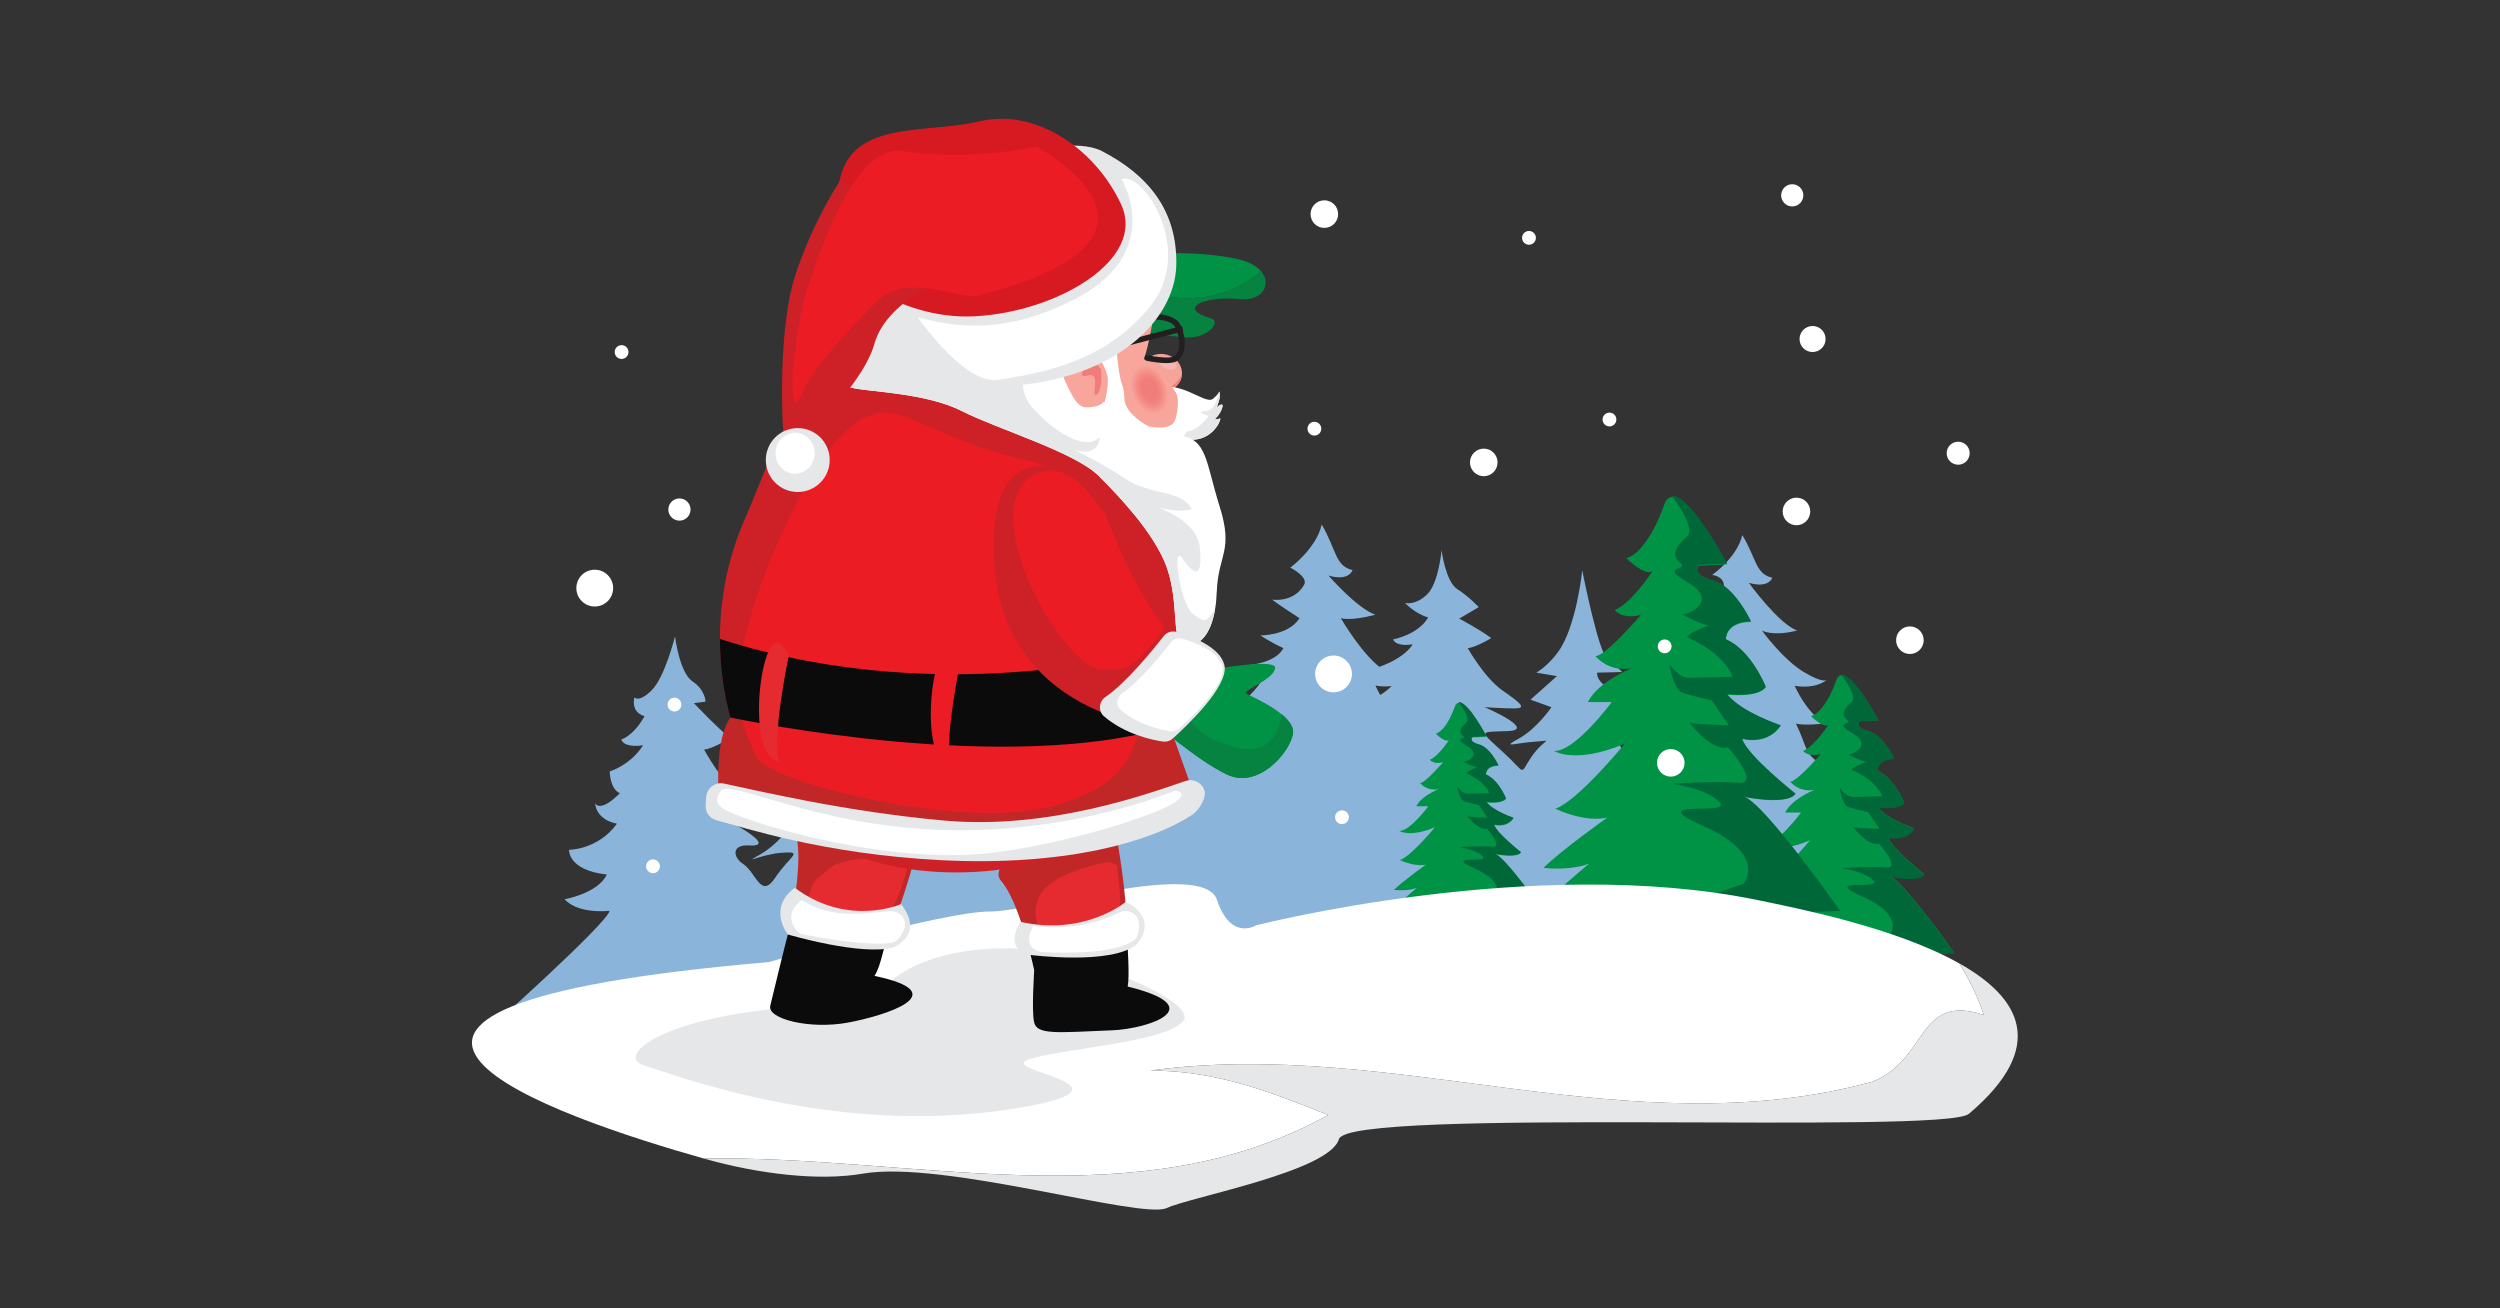
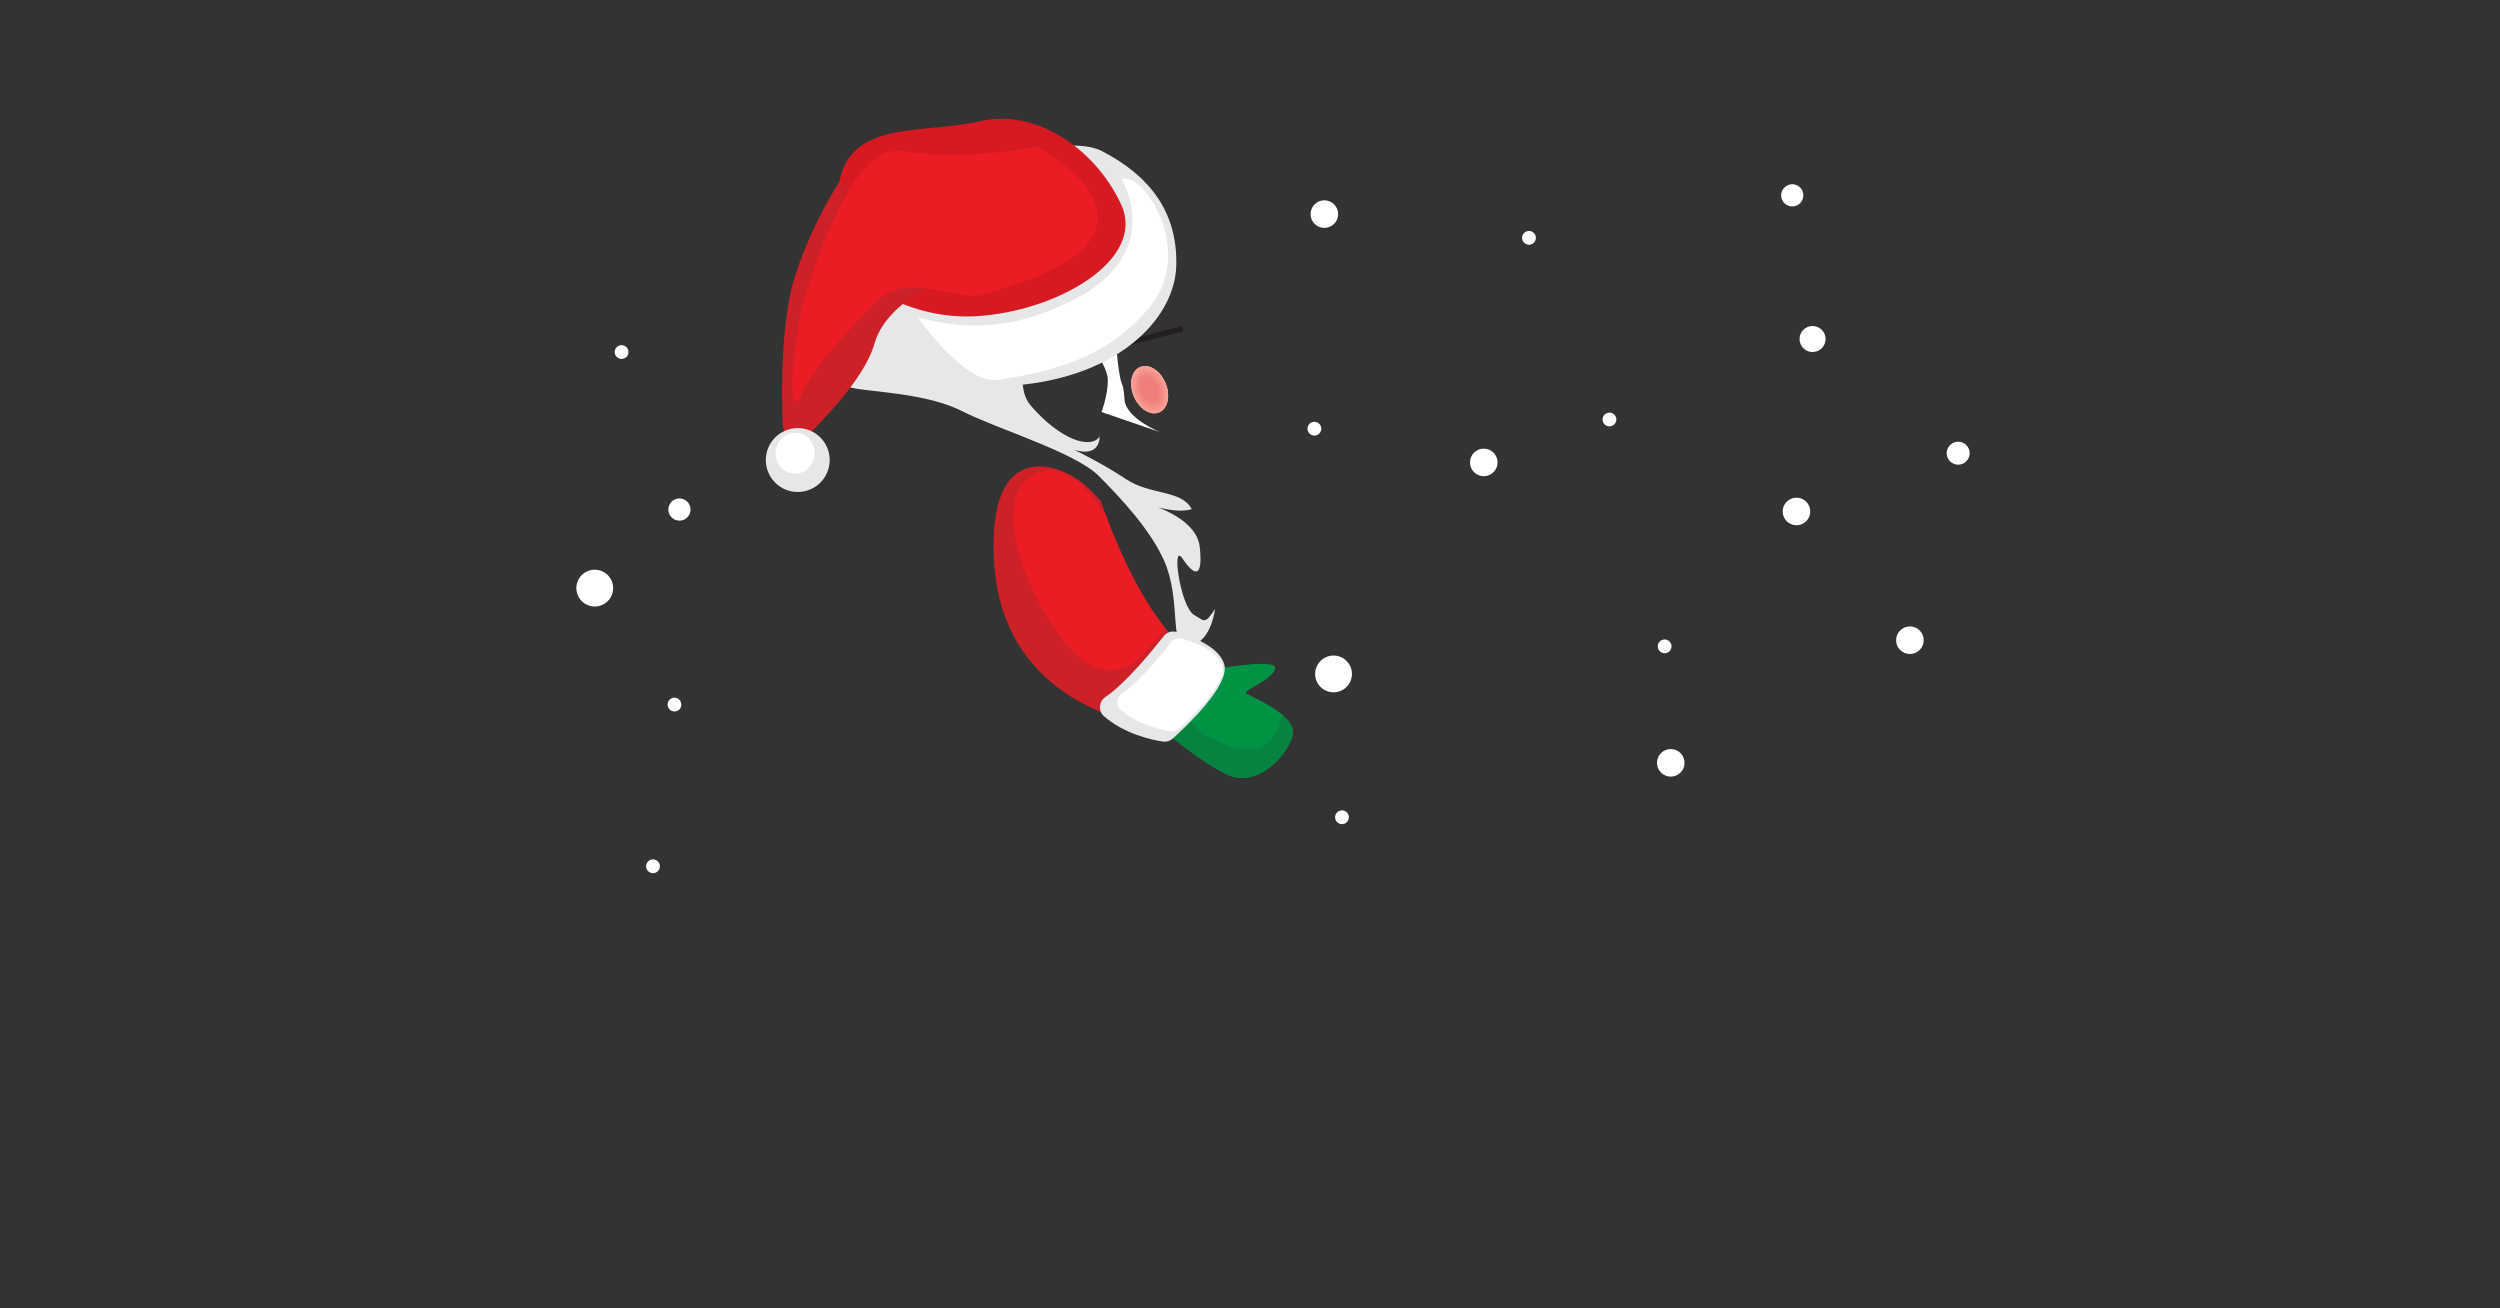
<svg xmlns="http://www.w3.org/2000/svg" id="Layer_1" viewBox="0 0 1200 628">
  <rect x="0" y="0" width="1200" height="628" fill="#333333" stroke="none" />
  <defs>
    <style>.cls-1,.cls-2,.cls-3,.cls-4,.cls-5{fill:none;}.cls-2{clip-path:url(#clippath-3);}.cls-3{clip-path:url(#clippath-2);}.cls-4{clip-path:url(#clippath-1);}.cls-6{fill:#f59b92;}.cls-7{fill:#f59890;}.cls-8{fill:#f5928b;}.cls-9{fill:#f5978e;}.cls-10{fill:#f5978f;}.cls-11{fill:#f5948d;}.cls-12{fill:#f5948c;}.cls-13{fill:#f5938b;}.cls-14{fill:#f5918a;}.cls-15{fill:#f5968e;}.cls-16{fill:#f59990;}.cls-17{fill:#f8a59b;}.cls-18{fill:#f8b6b1;}.cls-19{fill:#f59a91;}.cls-20{fill:#006838;}.cls-21{fill:#009345;}.cls-22{fill:#f28a84;}.cls-23{fill:#f2827e;}.cls-24{fill:#f28983;}.cls-25{fill:#f28882;}.cls-26{fill:#f28b84;}.cls-27{fill:#f28680;}.cls-28{fill:#f28681;}.cls-29{fill:#f28781;}.cls-30{fill:#f28480;}.cls-31{fill:#f2837f;}.cls-32{fill:#f28580;}.cls-33{fill:#f2817d;}.cls-34{fill:#e6e7e8;}.cls-35{fill:#f69c93;}.cls-36{fill:#f6a399;}.cls-37{fill:#f6a49a;}.cls-38{fill:#f6a198;}.cls-39{fill:#f69f96;}.cls-40{fill:#f69d94;}.cls-41{fill:#f69d93;}.cls-42{fill:#f6a097;}.cls-43{fill:#f6a096;}.cls-44{fill:#ec1c24;}.cls-45{fill:#f49189;}.cls-46{fill:#fff;}.cls-47{fill:#f38d86;}.cls-48{fill:#f39089;}.cls-49{fill:#f38e87;}.cls-50{fill:#f38c85;}.cls-51{fill:#f07d7a;}.cls-52{fill:#f38b85;}.cls-53{fill:#e52b30;}.cls-54{fill:#f17f7b;}.cls-55{fill:#f17e7b;}.cls-56{fill:#f17e7a;}.cls-57{fill:#f1807d;}.cls-58{fill:#f17d7a;}.cls-59{fill:#f1807c;}.cls-60{fill:#8bb4da;}.cls-61{fill:#c22728;}.cls-62{fill:#ce2127;}.cls-63{fill:#d71921;}.cls-64{fill:#231f20;}.cls-65{fill:#0b0b0b;}.cls-66{fill:#068241;}.cls-5{clip-path:url(#clippath);}</style>
    <clipPath id="clippath">
      <rect class="cls-1" x="204" y="8" width="792" height="612" />
    </clipPath>
    <clipPath id="clippath-1">
-       <rect class="cls-1" x="204" y="8" width="792" height="612" />
-     </clipPath>
+       </clipPath>
    <clipPath id="clippath-2">
      <path class="cls-1" d="m547.28 176.13c-4.2 1.76-5.57 8.06-3.06 14.09 2.52 6.03 7.96 9.49 12.17 7.73 4.2-1.76 5.57-8.06 3.05-14.09-2.07-4.96-6.14-8.19-9.85-8.19-.8.0-1.57.15-2.31.46" />
    </clipPath>
    <clipPath id="clippath-3">
      <rect class="cls-1" x="204" y="8" width="792" height="612" />
    </clipPath>
  </defs>
  <g class="cls-5">
    <g class="cls-4">
      <path class="cls-60" d="m691.96 264.08s1.88 15.08 7.53 18.69c5.65 3.62 10.32 8.65 10.32 8.65l-9.38 5.52s9.73 5.13 15.38 9.35c-8.16 4.82-11.3 4.82-11.3 4.82s8.16 14.47 16.94 20.5c8.79 6.03 11.3 8.44 5.65 8.44s-14.43-.6-14.43-.6 25.1 10.85 11.3 11.46c-13.81.6-14.49-.82-2.57 10.04 11.92 10.85 7.52 11.25 13.79 2.21 6.28-9.04 11.07-7.78 1.66-7.17-9.41.6-16.65 3.37-7.86-1.45s15.69-15.08 15.69-15.08l-10.04-3.62 12.7-11.31-9.93-1.66s5.36-2.89 10.48-9.93c8.83-12.14 11.59-39.18 11.59-39.18s7.79 39.76 12.19 42.78c4.39 3.02 6.9 6.03 6.9 6.03l-11.92.3s-1.26 5.73 11.29 9.95c12.55 4.22 9.41 7.24 9.41 7.24l-13.18-1.81 13.18 12.06s-4.39 3.62-7.53 3.62-3.14 3.62-.63 6.63 11.3 7.84 13.18 8.44 13.18 1.21 13.81-1.81c.63-3.01 9.41-2.41-6.28-5.43-15.69-3.02-6.28-4.22.63-9.05 6.9-4.82 8.16-14.47 8.16-14.47l-13.18.6s10.04-5.43 14.43-15.07c-8.79-1.21-9.41-3.62-9.41-3.62s11.92-4.22 15.69-11.46c-5.65-2.41-6.9-4.22-6.9-4.22s5.65.0 10.67-7.84c-8.79-5.43-6.9-6.03-6.9-6.03s8.77 3.18 13.16-5.26-4.41-9.38-4.41-9.38 11.96-8.27 14.47-19.13c6.9 11.46 6.27 18.69 14.43 20.5-2.51 5.43-11.3 2.41-11.3 2.41s14.43 19.9 23.22 22.91c-11.92 3.02-16.94.0-16.94.0s10.04 13.87 20.08 19.9c10.04 6.03 11.3 3.62 11.3 3.62s-5.02 4.82-15.69 3.01c6.9 14.47 14.43 18.09 14.43 18.09s-10.04 1.21-13.81.0c5.65 11.46 3.77 15.08 13.18 19.9s11.92 5.43 11.92 5.43l7.53 75.38H628.57l6.9-44.62s26.36-19.3 28.24-25.33c-15.06 1.21-19.45-4.82-19.45-4.82s14.43-2.41 18.2-10.25c-16.94-1.81-16.32-10.25-16.32-10.25s12.55.0 20.71-10.85c-9.41-1.81-9.41-8.44-9.41-8.44s1.88 4.22 10.67-4.22c-4.39-1.81-9.62-7.98-9.62-7.98s14.01-3.47 19.66-11.92c-8.79 1.21-9.41-2.41-9.41-2.41s11.77-2.06 16.79-10.5c-6.28-1.81-11.15-6.98-11.15-6.98s4.95 1.38 10.59-4.05c5.65-5.43 6.98-21.27 6.98-21.27" />
      <path class="cls-60" d="m324.01 305.43s2.09 17.42 8.36 21.61c6.27 4.18 6.27 9.76 6.27 9.76l-5.57.7s11.15 11.85 17.42 16.73c-9.06 5.58-12.54 5.58-12.54 5.58s9.06 16.73 18.82 23.7c9.76 6.97 12.54 9.76 6.27 9.76s-16.03-.7-16.03-.7 27.86 14.19 12.54 13.24c-8.41-.52-7.86 5.55-2.89 8.86 6.49 4.33 8.48 17.08 15.45 6.62 6.97-10.45 13.93-12.7 3.47-12-10.45.7-20.21 6.27-10.45.7 9.76-5.58 17.42-17.42 17.42-17.42l-11.15-4.18 18.12-13.94-11.15-4.88s9.76-4.18 16.03-11.85 8.36-19.51 8.36-19.51 4.88 24.39 9.76 27.88c4.88 3.48 7.67 6.97 7.67 6.97l-10.45-2.09s-4.18 9.06 9.76 13.94 10.45 8.36 10.45 8.36l-14.64-2.09 14.64 13.94s-4.88 4.18-8.36 4.18-3.49 4.18-.7 7.67c2.79 3.48 12.55 9.06 14.64 9.76s14.64 1.39 15.33-2.09c.7-3.49 10.45-2.79-6.97-6.27-17.42-3.48-6.97-4.88.7-10.45 7.67-5.58 9.06-16.73 9.06-16.73l-14.63.7s11.15-6.27 16.03-17.42c-9.76-1.39-10.45-4.18-10.45-4.18s13.24-4.88 17.42-13.24c-6.27-2.79-7.67-4.88-7.67-4.88s6.27.0 11.85-9.06c-9.76-6.27-7.67-6.97-7.67-6.97s9.76.0 14.64-9.76-2.79-9.76-2.79-9.76 11.15-6.97 13.94-19.51c7.67 13.24 6.97 21.61 16.03 23.7-2.79 6.27-12.54 2.79-12.54 2.79s16.03 23 25.79 26.48c-13.24 3.49-18.82.0-18.82.0s11.15 16.03 22.3 23c11.15 6.97 12.54 4.18 12.54 4.18s-5.57 5.57-17.42 3.49c7.67 16.73 16.03 20.91 16.03 20.91s-11.15 1.39-15.33.0c6.27 13.24 4.18 17.42 14.63 23 10.46 5.58 13.24 6.27 13.24 6.27l8.36 87.12H253.62l-19.64-23.52s56.58-50.36 58.67-57.33c-16.73 1.39-21.6-5.58-21.6-5.58s16.03-2.79 20.21-11.85c-18.82-2.09-18.12-11.85-18.12-11.85s13.94.0 23-12.55c-10.45-2.09-10.45-9.76-10.45-9.76s2.09 4.88 11.85-4.88c-4.88-2.09-4.88-10.46-4.88-10.46s9.76-2.79 16.03-12.54c-9.76 1.39-10.45-2.79-10.45-2.79s5.58-1.39 11.15-11.15c-6.97-2.09-4.88-9.06-4.88-9.06s2.09 2.79 8.36-3.48c6.27-6.27 11.15-25.79 11.15-25.79" />
      <path class="cls-60" d="m486.21 259.47s1.93 16.11 7.73 19.98 5.8 9.02 5.8 9.02l-5.15.64s10.31 10.95 16.11 15.46c-8.38 5.15-11.6 5.15-11.6 5.15s8.38 15.46 17.4 21.91c9.02 6.44 11.6 9.02 5.8 9.02s-14.82-.64-14.82-.64 25.77 11.6 11.6 12.24c-14.18.64-25.13-5.8-12.89 5.8s14.18 20.62 20.62 10.95 16.75-14.18 7.09-13.53c-9.66.64-18.69 5.8-9.66.64 9.02-5.15 16.11-16.11 16.11-16.11l-10.31-3.87 16.75-12.89-10.31-4.51s9.02-3.87 14.82-10.95c5.8-7.09 7.73-18.04 7.73-18.04s4.51 22.55 9.02 25.77c4.51 3.22 7.09 6.44 7.09 6.44l-9.67-1.93s-3.87 8.38 9.02 12.89 9.67 7.73 9.67 7.73l-13.53-1.93 13.53 12.89s-4.51 3.87-7.73 3.87-3.22 3.87-.64 7.09c2.58 3.22 11.6 8.38 13.53 9.02s13.53 1.29 14.18-1.93c.64-3.22 9.67-2.58-6.44-5.8s-6.44-4.51.64-9.67c7.09-5.15 8.38-15.46 8.38-15.46l-13.53.65s10.31-5.8 14.82-16.11c-9.02-1.29-9.67-3.87-9.67-3.87s14.46-.59 18.33-8.32c-5.8-2.58-11.04-6.07-11.04-6.07s13.61.1 18.76-8.28c-9.02-5.8-13.17-8.9-13.17-8.9s10.37 1.66 15.38-7.1c2.21-3.86-6.62-8.28-6.62-8.28s12.51-9.11 15.09-20.71c7.09 12.24 6.44 19.98 14.82 21.91-2.58 5.8-11.6 2.58-11.6 2.58s13.5 15.62 22.52 18.85c-12.24 3.22-16.55 1.65-16.55 1.65s10.78 18.81 21.09 25.25c10.31 6.44 11.6 3.87 11.6 3.87s-5.15 5.15-16.11 3.22c7.09 15.46 14.82 19.33 14.82 19.33s-10.31 1.29-14.18.0c5.8 12.24 3.86 16.11 13.53 21.26 9.66 5.15 12.24 5.8 12.24 5.8l7.73 80.54h-273.21l7.09-47.68s27.06-20.62 29-27.06c-15.46 1.29-19.98-5.16-19.98-5.16s14.82-2.58 18.69-10.95c-17.4-1.93-16.75-10.95-16.75-10.95s12.89.0 21.26-11.6c-9.66-1.93-9.66-9.02-9.66-9.02s1.93 4.51 10.95-4.51c-4.51-1.93-4.51-9.67-4.51-9.67s9.02-2.58 14.82-11.6c-9.02 1.29-9.66-2.58-9.66-2.58s5.15-1.29 10.31-10.31c-6.44-1.93-4.51-8.38-4.51-8.38s1.93 2.58 7.73-3.22 10.31-23.84 10.31-23.84" />
      <path class="cls-21" d="m937.84 457.11s-30.52 1.15-57.72 1.89h-.05c-22.19.6-42.16.87-41.75.05.87-1.89 17.91-16.25 18.97-17.12-.55.23-5.71 2.3-14.68 1.38 5.71-5.71 20.48-16.16 20.48-16.16s-6.21 1.89-16.71-2.85c6.95-2.3 21.45-19.84 22.37-20.94-.65.28-14.45 6.54-22.83 2.35 6.67.51 18.6-15.7 18.6-15.7h-7.64c3.04-6.17 12.61-10.26 14.09-10.91-1.1.28-6.95 1.29-11.69-3.87 3.18.0 13.76-12.2 14.68-13.3-.64.18-5.39 1.66-8.51-1.47 5.34-2.21 11.55-11.55 12.29-12.7-.41.46-2.3 1.8-8.47-3.96 7.13-2.35 11.92-16.66 11.92-16.66.6-2.07 1.56-2.99 2.76-3.09 6.03-.32 17.68 21.68 17.68 21.68l-9.02.46s-2.85 2.85 4.28 4.79c7.13 1.89 12.38 13.3 12.38 13.3s-7.64-.46-8.1 5.71c8.1 3.36 12.84 15.24 12.84 15.24s-1.43 3.36-12.38 2.39c4.33 5.71 17.17 9.99 17.17 9.99s-3.36 6.21-12.38 4.28c1.43 5.25 17.12 17.63 17.12 17.63s-1.43 3.82-16.66.97c6.21 1.43 30.98 36.64 30.98 36.64" />
      <path class="cls-20" d="m906.97 448.98s8.01-9.26-12.78-18.52c-20.74-9.26 8.93-3.19 5.14-7.68-3.84-4.44-15.32-6.07-15.32-6.07s14.03-.93 21.39-.32c7.31.65-3.52-11.48-3.52-11.48s-4.17 2.22-12.45-7.96c.97.6 12.78.93 12.78.93l-5.42-7.96s-6.71-1.62-9.58-2.55c-2.87-.97-4.17-9.26-4.17-9.26s2.87 4.44 6.39 4.44 14.03-.32 14.03-.32-2.22-7.31-14.67-12.73c0-1.11 5.46-3.29 7.17-3.94-.83.09-3.01-.37-8.75-3.42 2.22.0 11.81-4.49 1.9-10.23s.65-3.84-2.55-6.39c-3.19-2.54-1.3-5.42 2.22-8.61 2.36-2.13-1.85-8.8-4.86-13.01 6.07-.32 17.78 21.81 17.78 21.81l-9.08.46s-2.87 2.87 4.31 4.81c7.18 1.9 12.45 13.38 12.45 13.38s-7.68-.46-8.15 5.74c8.15 3.38 12.92 15.32 12.92 15.32s-1.44 3.38-12.45 2.41c4.35 5.74 17.27 10.05 17.27 10.05s-3.38 6.25-12.45 4.3c1.44 5.28 17.22 17.73 17.22 17.73s-1.44 3.84-16.76.97c6.25 1.43 31.16 36.85 31.16 36.85s-30.7 1.16-58.06 1.9c5.46-3.57 26.9-10.65 26.9-10.65" />
      <path class="cls-21" d="m883.06 437.18s-45.56 1.72-86.17 2.82h-.07c-33.12.89-62.94 1.31-62.32.07 1.31-2.82 26.73-24.26 28.31-25.56-.82.34-8.52 3.44-21.92 2.06 8.52-8.52 30.58-24.12 30.58-24.12s-9.28 2.82-24.94-4.26c10.38-3.44 32.02-29.61 33.39-31.26-.96.41-21.58 9.76-34.08 3.5 9.96.76 27.76-23.43 27.76-23.43h-11.41c4.53-9.21 18.83-15.32 21.03-16.29-1.65.41-10.38 1.92-17.45-5.77 4.74.0 20.54-18.21 21.92-19.86-.96.27-8.04 2.47-12.71-2.2 7.97-3.3 17.25-17.25 18.35-18.97-.62.69-3.44 2.68-12.64-5.91 10.65-3.5 17.8-24.87 17.8-24.87.89-3.09 2.34-4.47 4.12-4.6 9-.48 26.39 32.36 26.39 32.36l-13.47.69s-4.26 4.26 6.39 7.15c10.65 2.82 18.48 19.86 18.48 19.86s-11.41-.69-12.09 8.52c12.09 5.02 19.17 22.74 19.17 22.74s-2.13 5.02-18.48 3.57c6.46 8.52 25.63 14.91 25.63 14.91s-5.02 9.28-18.48 6.39c2.13 7.83 25.56 26.32 25.56 26.32s-2.13 5.7-24.87 1.44c9.28 2.13 46.24 54.7 46.24 54.7" />
      <path class="cls-20" d="m836.9 424.21s11.92-13.78-19.02-27.56c-30.87-13.78 13.3-4.75 7.65-11.44-5.72-6.61-22.81-9.02-22.81-9.02s20.88-1.38 31.83-.48c10.89.96-5.24-17.09-5.24-17.09s-6.2 3.31-18.53-11.85c1.45.9 19.02 1.38 19.02 1.38l-8.06-11.85s-9.99-2.41-14.26-3.79c-4.27-1.45-6.2-13.78-6.2-13.78s4.27 6.61 9.51 6.61 20.88-.48 20.88-.48-3.31-10.89-21.84-18.95c0-1.65 8.13-4.89 10.68-5.86-1.24.14-4.48-.55-13.02-5.1 3.31.0 17.57-6.68 2.82-15.23-14.74-8.54.97-5.72-3.79-9.51-4.75-3.79-1.93-8.06 3.31-12.82 3.52-3.17-2.76-13.09-7.23-19.36 9.03-.48 26.46 32.45 26.46 32.45l-13.5.69s-4.27 4.27 6.41 7.17c10.68 2.83 18.53 19.91 18.53 19.91s-11.44-.69-12.13 8.54c12.13 5.03 19.22 22.8 19.22 22.8s-2.14 5.03-18.53 3.58c6.48 8.54 25.7 14.95 25.7 14.95s-5.03 9.3-18.53 6.41c2.14 7.85 25.63 26.39 25.63 26.39s-2.14 5.72-24.94 1.45c9.3 2.13 46.37 54.84 46.37 54.84s-45.68 1.72-86.4 2.83c8.13-5.31 40.03-15.85 40.03-15.85" />
      <path class="cls-21" d="m740.85 437.58s-23 .87-43.5 1.42h-.03c-16.72.45-31.78.66-31.46.03.66-1.42 13.49-12.25 14.29-12.9-.42.17-4.3 1.73-11.07 1.04 4.3-4.3 15.44-12.18 15.44-12.18s-4.68 1.42-12.59-2.15c5.24-1.73 16.17-14.95 16.86-15.78-.49.21-10.89 4.93-17.21 1.77 5.03.38 14.01-11.83 14.01-11.83h-5.76c2.29-4.65 9.5-7.74 10.61-8.22-.83.21-5.24.97-8.81-2.91 2.39.0 10.37-9.19 11.07-10.03-.49.14-4.06 1.25-6.42-1.11 4.02-1.67 8.71-8.71 9.26-9.57-.31.35-1.73 1.35-6.38-2.98 5.38-1.77 8.99-12.56 8.99-12.56.45-1.56 1.18-2.26 2.08-2.33 4.54-.24 13.32 16.34 13.32 16.34l-6.8.35s-2.15 2.15 3.23 3.61c5.38 1.42 9.33 10.02 9.33 10.02s-5.76-.35-6.11 4.3c6.11 2.53 9.68 11.48 9.68 11.48s-1.08 2.53-9.33 1.8c3.26 4.3 12.94 7.53 12.94 7.53s-2.53 4.68-9.33 3.23c1.08 3.95 12.91 13.29 12.91 13.29s-1.08 2.88-12.56.73c4.68 1.08 23.35 27.61 23.35 27.61" />
      <path class="cls-20" d="m717.52 430.8s6.01-6.94-9.59-13.89c-15.56-6.95 6.7-2.4 3.86-5.76-2.88-3.33-11.5-4.55-11.5-4.55s10.52-.69 16.04-.24c5.49.49-2.64-8.61-2.64-8.61s-3.12 1.67-9.34-5.97c.73.45 9.58.69 9.58.69l-4.06-5.97s-5.04-1.21-7.19-1.91c-2.15-.73-3.13-6.95-3.13-6.95s2.15 3.33 4.79 3.33 10.52-.24 10.52-.24-1.67-5.49-11.01-9.55c0-.83 4.1-2.46 5.38-2.95-.63.07-2.26-.28-6.56-2.57 1.67.0 8.85-3.37 1.42-7.68-7.43-4.31.49-2.88-1.91-4.79s-.97-4.06 1.67-6.46c1.77-1.6-1.39-6.6-3.65-9.76 4.55-.24 13.33 16.36 13.33 16.36l-6.81.35s-2.15 2.15 3.23 3.61c5.38 1.42 9.34 10.04 9.34 10.04s-5.76-.35-6.11 4.31c6.11 2.54 9.69 11.49 9.69 11.49s-1.08 2.54-9.34 1.81c3.26 4.31 12.95 7.54 12.95 7.54s-2.53 4.69-9.34 3.23c1.08 3.96 12.92 13.3 12.92 13.3s-1.08 2.88-12.57.73c4.69 1.08 23.37 27.64 23.37 27.64s-23.02.87-43.55 1.43c4.1-2.68 20.18-7.99 20.18-7.99" />
      <path class="cls-46" d="m637.53 535.2c-26.67-10.67-53.34-21.34-85.35-21.34 117.35-16 229.37 37.34 346.72 5.33 26.67-10.67 21.34-42.67 53.34-32-2.93-8.8-6.96-17.05-11.81-24.77-30.82-17.32-78.36-26.59-96.89-30.41-107.05-22.07-240.59 12.14-240.59 12.14s-12.14 7.73-18.76-12.14-87.18 5.52-109.26 5.52-105.95 24.28-105.95 24.28c-257.14 22.07-101.35 74.42-31.22 94.27 102.14-1.57 208.23 29.97 299.77-20.88" />
      <path class="cls-34" d="m940.43 462.42c4.85 7.72 8.88 15.97 11.81 24.77-32-10.67-26.67 21.34-53.34 32-117.35 32-229.37-21.34-346.72-5.33 32 0 58.67 10.67 85.35 21.34-91.54 50.86-197.63 19.31-299.77 20.88 26.58 7.53 55.54 10.9 76.47 7.26 38.2-6.64 133.54 22.07 145.68 16.55 12.14-5.52 78.36-17.66 82.77-33.11s290.48-2.05 302.39-12.14c38.48-32.61 24.3-55.97-4.64-72.23" />
      <path class="cls-34" d="m417.54 482.78s11.37-28.04 67.32-27.59c27.59.22 92.7 25.38 82.77 35.32-9.93 9.93-52.97 12.14-72.84 17.66-19.86 5.52 56.16 12.5-3.31 23.18C405.4 546.8 327.04 517 309.39 511.49c-17.66-5.52 19.86-30.9 108.15-28.69" />
      <path class="cls-21" d="m605.35 130.26c-2.05-2.41-5.54-4.56-10.86-5.79-19.13-4.41-41.94-2.58-41.94-2.58l-11.85 16.1c21.55 6.06 43.1 9.98 64.65-7.74" />
      <path class="cls-66" d="m540.7 138-12.79 17.38s33.11 6.62 42.67 6.62 15.82-7.72 10.67-9.2c-16.5-4.71-3.62-10.96 13.98-9.2 10.62 1.06 15.44-7.07 10.12-13.34-21.55 17.72-43.1 13.8-64.65 7.74" />
      <path class="cls-37" d="m567.36 179.21s0 .05-.01.09c-.08 5.01-4.61 8.99-10.1 8.89-5.53-.07-9.97-4.26-9.92-9.32.02-.76.12-1.55.31-2.23 1.14-3.96 5.13-6.82 9.79-6.75 5.52.11 9.97 4.26 9.92 9.32" />
-       <path class="cls-58" d="m567.35 179.31c-.08 5.01-4.61 8.99-10.1 8.89-5.53-.07-9.97-4.26-9.92-9.32.02-.76.12-1.55.31-2.23.21 2.92 1.55 7.81 7.77 9.56 7.12 2.05 10.68-4.06 11.94-6.9" />
      <path class="cls-18" d="m564.56 176.36c-.49 1.2-2.74 1.45-5.03.55-2.29-.9-3.74-2.61-3.25-3.81s2.74-1.45 5.03-.55c2.29.9 3.74 2.61 3.25 3.81" />
      <path class="cls-64" d="m559.8 174.29c-5.79.0-13.68-2.01-15.68-2.54l-1.3-.35 5.55-20.37.89-.11c.58-.07 14.25-1.7 17.39 5.19 3.29 7.24 2.64 14.28-1.58 17.11-1.16.78-3.06 1.07-5.27 1.07m-13.69-4.79c6.37 1.58 15.27 2.96 17.47 1.5 3.06-2.06 3.33-7.86.63-13.79-1.78-3.92-9.81-4.07-13.74-3.73l-4.37 16.02z" />
      <path class="cls-61" d="m444.44 389.95s-3.57 17.46-9.78 36.82c-2.35 7.35-5.08 14.94-8.11 22-16.05-3.47-31.31-5.94-45.97-11.79 2.13-12.34 3.92-27.95 1.38-36.72-4.67-16.1 62.48-10.31 62.48-10.31" />
      <path class="cls-53" d="m387.93 431.13c4.39 1.64 13.9 5.2 34.43 12.91 7.88-9.93 8.31-11.85 13.35-27.6-.93-1.6-2.16-2.81-3.66-3.55.0.0-26.81-4.04-35.83 5.51-5.22 5.48-5.07 1.62-8.28 12.73" />
      <path class="cls-65" d="m380.58 436.99c14.66 5.84 30.48 5.9 46.53 9.37-2.81 6.53-4.06 17.19-7.36 22.07 39.93 8.41 4.39 19.29-12.88 22.44-18.24 3.33-38.6-1.77-37.15-8.09 1.35-5.9 8.78-36.06 9.18-36.96.54-2.61 1.12-5.59 1.68-8.83" />
      <path class="cls-34" d="m432.46 433.98s-25.52 11.25-50.96-7.86c-13.38 10.03-3.31 22.44-3.31 22.44s35.48 10.48 50.73 6.17c15.46-7.69 3.54-20.75 3.54-20.75" />
      <path class="cls-46" d="m434.24 445.06c1.05-3.94-2.46-7.79-6.73-7.66-8.72.27-27.04 4.81-42.71-5.38-10.82 8.51-.74 16.19-.74 16.19s30.25 6.44 43.88 4.32c1.16-.18 2.23-.76 3.01-1.57 1.77-1.85 2.76-3.92 3.29-5.89" />
      <path class="cls-61" d="m533.29 387.82s3.9 17.39 6.17 37.59c.87 7.66 1.49 15.71 1.62 23.39-16.06 3.41-31 7.41-46.76 8.09-3.11-12.13-7.88-27.1-13.79-34.06-10.85-12.77 52.76-35.02 52.76-35.02" />
      <path class="cls-53" d="m498.62 448.54c4.68-.3 14.81-.96 36.69-2.34 3.12-12.29 2.72-14.22.87-30.65-1.5-1.08-3.12-1.68-4.8-1.74.0.0-28.54 4.98-32.86 17.39-2.52 7.14-1.53 5.88.09 17.33" />
      <path class="cls-65" d="m494.32 456.89c15.76-.68 30.7-4.68 46.76-8.09.12 7.1 1.22 18.93.21 24.74 40.38 9.97 10.1 20.29-7.44 21.01-26.82 1.1-36.25 2.32-37.52-4.05-1.19-5.94.08-23.88.08-24.87-.58-2.6-1.27-5.55-2.09-8.74" />
      <path class="cls-34" d="m540.4 432.89s-19.69 16.57-50.73 9.57c-8.1 14.63 4.72 15.9 4.72 15.9s39.13 5.09 51.28-5.09c10.95-13.35-5.27-20.38-5.27-20.38" />
      <path class="cls-46" d="m546.57 442.26c-.66-4.03-5.44-6.1-9.28-4.23-7.85 3.82-22.89 9.2-41.36 6.33-6.38 12.19 4.87 12.65 4.87 12.65s31.53 2.16 43.09-5.36c.98-.64 1.72-1.6 2.1-2.67.86-2.41.91-4.7.58-6.71" />
      <path class="cls-62" d="m345.57 306.72c0 13.13 1.74 25.78 4.92 37.65 13.97 51.86 58.59 74.39 108.29 74.39s86.75-20.24 101.92-69.77c3.9-12.53 6.06-26.02 6.24-40.11.06-.72.06-1.44.06-2.16.0-43.71-32.38-96.87-61.64-119.71-17.75-13.91-28.84 3.53-49.11-7.52-65.19-35.52-80.64 28.48-98.87 70.03-7.56 17.21-11.81 36.64-11.81 57.2" />
      <path class="cls-61" d="m560.82 346.74 13.65 38.46s-79.39 43.83-229.08 4.13c-3.31-40.52 6.62-46.31 6.62-46.31s133.56 27.7 208.82 3.72" />
      <path class="cls-44" d="m362.76 362.87c4.88 12.55 99.67 35.94 142.01 24.14 33.08-9.22 41.93-22.27 43.8-53.29 3.45-57.55-30.57-106.78-53.02-112.13-32-7.64-25.75-7.36-62.54-22.07-27.79-11.11-50.8 40.8-62.27 66.95-26.67 65.75-13.66 81.71-7.96 96.4" />
-       <path class="cls-34" d="m578.13 379.45c-1.19-3.8-5.26-5.86-9.03-4.59-16.5 5.56-64.89 23.59-115.78 19.02-48.33-4.34-90.47-14.6-105.86-17.78-4.19-.87-8.18 2.18-8.48 6.44l-.27 3.86c-.24 3.4 1.94 6.49 5.25 7.34 12.5 3.21 51.01 16.3 108.11 19.16 59.05 2.95 100.48-8.68 120.33-21.92 3.1-2.07 6.83-7.98 5.73-11.53" />
+       <path class="cls-34" d="m578.13 379.45c-1.19-3.8-5.26-5.86-9.03-4.59-16.5 5.56-64.89 23.59-115.78 19.02-48.33-4.34-90.47-14.6-105.86-17.78-4.19-.87-8.18 2.18-8.48 6.44l-.27 3.86" />
      <path class="cls-46" d="m564.13 379.41s-47.55 20.68-110.4 19.02c-62.85-1.65-103.79-25.22-107.93-18.61-4.13 6.62-.83 8.68 17.78 14.89 18.61 6.2 65.33 18.19 105.44 15.3 40.11-2.9 114.13-26.05 95.11-30.6" />
      <path class="cls-65" d="m345.57 306.72c0 13.13 1.74 25.78 4.92 37.65 8.93 1.92 132.39 27.4 210.21 4.62 3.9-12.53 6.06-26.02 6.24-40.11-7.62 2.34-110.56 33.34-221.37-2.16" />
      <path class="cls-44" d="m461.06 317.14s-8.68 41.56-4.34 50.86c-13.02-1.86-11.16-37.21-6.2-50.86 4.96-13.65 10.54.0 10.54.0" />
      <path class="cls-53" d="m378.59 314.76s-8.68 41.56-4.34 50.86c-13.02-1.86-11.16-37.21-6.2-50.86 4.96-13.65 10.54.0 10.54.0" />
      <path class="cls-46" d="m583.02 201.33s1.59-.04 2.58-.48-2.51 9.61-12.57 10.2c-10.09.52-17.94-9.59-17.94-9.59s-9.97 10.93-17.89 12.11c-7.93 1.24-6.05-1.91-6.05-1.91s-6.49 2.09-11.33-1.57-3.33-7.18-3.33-7.18c-3.5-.88-4.41-9.18-3.65-8.14.1.2.49.51 1.11.97 3.21 2.35 12.5 7.17 19.88-.3 8.72-8.95 18.84-7.76 18.84-7.76 12.43-7.24 25.54 6.9 29.48 3.78 1.41-1.1 2.23-2.06 2.69-2.72.79-1.08.46-1.2.62.47.27 2.35-1.22 5.76-1.43 6.27.56-.45 3.54-2.82 2.64.19-.98 3.3-3.66 5.65-3.66 5.65" />
      <path class="cls-34" d="m583.02 201.33s1.59-.04 2.58-.48-2.51 9.61-12.57 10.2c-10.09.52-17.94-9.59-17.94-9.59s-9.97 10.93-17.89 12.11c-7.93 1.24-6.05-1.91-6.05-1.91s-6.49 2.09-11.33-1.57-3.33-7.18-3.33-7.18c-3.5-.88-4.41-9.18-3.65-8.14.1.2.49.51 1.11.97 1.45 2.91 3.6 6.37 6.15 7.15-1.31 2.64 1.05 6.13 7.77 6.63s14.44.51 19.84-4.56c5.37-5.13 7.23-9.5 8.04-7.48s5.03 8.06 11.81 9.49 12.58-7.34 12.58-7.34-5.4-1.87-3.29-2.12c1.88-.24 6.16.96 7.99-8.77.79-1.08.46-1.2.62.47.27 2.35-1.22 5.76-1.43 6.27.56-.45 3.54-2.82 2.64.19-.98 3.3-3.66 5.65-3.66 5.65" />
-       <path class="cls-17" d="m556.62 131.09s-3.54 30.49-7.52 41.2c17.24 15 26.64 25.75 12.12 50.22-14.66 24.7-84.9-27.86-90.21-33.57s85.6-57.85 85.6-57.85" />
      <path class="cls-46" d="m584.05 283.88c-.11 3.09-.37 5.92-.8 8.43-1.97 12.05-7.25 17.76-13.98 17.76-8.05.0-2.19-22.08-10.45-40.86-6.4-14.46-20-29.39-31.47-40.81-11.47-11.42-48.81-22.51-65.66-31.1-16.86-8.59-43.47-9.12-52.22-11.04-23.58-5.12 8.59-12.91-.85-21.5-9.44-8.53 17.12-11.58 17.12-11.58s46.14-3.68 72.65.53c12.38 2.03 20.43 5.76 17.66 12.32-8.8 20.7 36.49 41.61 49.98 43.05s12.64 12.64 19.42 34.09c6.72 21.44-.69 22.88-1.39 40.7" />
      <path class="cls-17" d="m532.32 180.39c1.17 7.36-.81 13.81-7.15 14.81-6.35 1-8.03.36-13.6-11.51-5.55-11.82 3.03-14.14 9.38-15.14 6.34-1.01 10.2 4.48 11.37 11.84" />
      <path class="cls-58" d="m528.46 177.63c-.27-2.19-7-6.97-8.83.28-1.83 7.24 7.73-4.14 5.79 8.55-.99 6.5 4.41 2.48 3.04-8.83" />
      <path class="cls-46" d="m567.64 188.11-4.14-1.1s3.67 2.42.83 13.8c-1.65 6.62-12.42 3.86-12.42 3.86l13.24 8.09s3.53-1.71 6.44-10.48c4.05-12.23-3.95-14.16-3.95-14.16" />
    </g>
    <g class="cls-3">
      <rect class="cls-37" x="543.59" y="175.21" width="16.5" height="23.64" transform="translate(-29.46 227.06) rotate(-22.66)" />
      <path class="cls-37" d="m559.45 183.86c2.52 6.03 1.15 12.33-3.06 14.09-4.2 1.76-9.65-1.71-12.17-7.73-2.52-6.02-1.15-12.33 3.06-14.09 4.2-1.76 9.65 1.71 12.17 7.73" />
      <path class="cls-36" d="m559.37 183.89c2.49 5.96 1.13 12.19-3.02 13.93-4.16 1.74-9.54-1.69-12.03-7.64-2.49-5.96-1.14-12.19 3.02-13.93s9.54 1.69 12.03 7.64" />
      <path class="cls-36" d="m559.28 183.93c2.46 5.89 1.12 12.06-2.99 13.77-4.11 1.72-9.43-1.67-11.89-7.56-2.46-5.89-1.12-12.05 2.99-13.77s9.43 1.67 11.89 7.56" />
      <path class="cls-38" d="m559.19 183.97c2.43 5.82 1.11 11.92-2.95 13.61-4.06 1.7-9.33-1.65-11.76-7.47s-1.11-11.92 2.95-13.61c4.06-1.7 9.33 1.65 11.76 7.47" />
      <path class="cls-42" d="m559.11 184c2.4 5.75 1.1 11.78-2.92 13.46s-9.22-1.63-11.62-7.38-1.1-11.78 2.92-13.45c4.02-1.68 9.22 1.63 11.62 7.38" />
      <path class="cls-43" d="m559.02 184.04c2.38 5.69 1.08 11.64-2.88 13.3-3.97 1.66-9.11-1.61-11.48-7.3-2.38-5.69-1.08-11.64 2.88-13.3 3.97-1.66 9.11 1.61 11.48 7.3" />
      <path class="cls-39" d="m558.94 184.07c2.35 5.62 1.07 11.5-2.85 13.14-3.92 1.64-9-1.59-11.35-7.21s-1.07-11.5 2.85-13.14c3.92-1.64 9 1.59 11.35 7.21" />
      <path class="cls-40" d="m558.85 184.11c2.32 5.55 1.06 11.36-2.82 12.98-3.87 1.62-8.89-1.57-11.21-7.12s-1.06-11.36 2.81-12.98c3.87-1.62 8.89 1.57 11.21 7.12" />
      <path class="cls-41" d="m558.77 184.14c2.29 5.48 1.04 11.23-2.78 12.82-3.83 1.6-8.79-1.55-11.07-7.04-2.29-5.48-1.05-11.23 2.78-12.82 3.83-1.6 8.78 1.55 11.07 7.04" />
      <path class="cls-35" d="m558.68 184.18c2.26 5.42 1.03 11.09-2.75 12.67-3.78 1.58-8.68-1.53-10.94-6.95-2.26-5.42-1.03-11.09 2.75-12.67 3.78-1.58 8.68 1.53 10.94 6.95" />
      <path class="cls-6" d="m558.6 184.21c2.23 5.35 1.02 10.95-2.71 12.51s-8.57-1.51-10.8-6.86c-2.23-5.35-1.02-10.95 2.71-12.51s8.57 1.51 10.8 6.86" />
      <path class="cls-19" d="m558.51 184.25c2.21 5.28 1.01 10.81-2.68 12.35-3.68 1.54-8.46-1.49-10.67-6.78-2.2-5.28-1.01-10.81 2.68-12.35 3.68-1.54 8.46 1.49 10.67 6.78" />
      <path class="cls-16" d="m558.43 184.29c2.18 5.21.99 10.67-2.64 12.19-3.64 1.52-8.35-1.48-10.53-6.69s-.99-10.67 2.64-12.19c3.64-1.52 8.35 1.48 10.53 6.69" />
      <path class="cls-7" d="m558.34 184.32c2.15 5.15.98 10.53-2.61 12.03s-8.24-1.46-10.39-6.6-.98-10.53 2.61-12.03 8.24 1.46 10.39 6.6" />
      <path class="cls-10" d="m558.25 184.36c2.12 5.08.97 10.39-2.58 11.87-3.54 1.48-8.13-1.44-10.26-6.52-2.12-5.08-.97-10.39 2.58-11.87 3.54-1.48 8.13 1.44 10.26 6.52" />
      <path class="cls-9" d="m558.17 184.39c2.09 5.01.95 10.26-2.54 11.72-3.5 1.46-8.03-1.42-10.12-6.43-2.09-5.01-.95-10.26 2.54-11.71 3.5-1.46 8.03 1.42 10.12 6.43" />
      <path class="cls-15" d="m558.08 184.43c2.06 4.94.94 10.12-2.51 11.56s-7.92-1.4-9.98-6.34c-2.06-4.94-.94-10.12 2.51-11.56s7.92 1.4 9.98 6.34" />
      <path class="cls-11" d="m558 184.46c2.04 4.88.93 9.98-2.47 11.4-3.4 1.42-7.81-1.38-9.85-6.26-2.04-4.88-.93-9.98 2.47-11.4 3.4-1.42 7.81 1.38 9.85 6.26" />
      <path class="cls-12" d="m557.91 184.5c2.01 4.81.92 9.84-2.44 11.24-3.35 1.4-7.7-1.36-9.71-6.17-2.01-4.81-.92-9.84 2.44-11.24 3.35-1.4 7.7 1.36 9.71 6.17" />
      <path class="cls-13" d="m557.83 184.54c1.98 4.74.9 9.7-2.4 11.08-3.31 1.38-7.59-1.34-9.57-6.08s-.9-9.7 2.4-11.08c3.31-1.38 7.59 1.34 9.57 6.08" />
      <path class="cls-8" d="m557.74 184.57c1.95 4.67.89 9.56-2.37 10.93-3.26 1.36-7.48-1.32-9.44-5.99-1.95-4.67-.89-9.56 2.37-10.93 3.26-1.36 7.48 1.32 9.44 5.99" />
      <path class="cls-14" d="m557.66 184.61c1.92 4.6.88 9.43-2.34 10.77-3.21 1.34-7.38-1.3-9.3-5.91-1.92-4.6-.88-9.42 2.34-10.77 3.21-1.34 7.38 1.3 9.3 5.91" />
      <path class="cls-45" d="m557.57 184.64c1.89 4.54.86 9.29-2.3 10.61-3.17 1.32-7.27-1.28-9.16-5.82s-.86-9.29 2.3-10.61c3.17-1.32 7.27 1.29 9.16 5.82" />
      <path class="cls-48" d="m557.49 184.68c1.87 4.47.85 9.15-2.27 10.45-3.12 1.3-7.16-1.27-9.03-5.74s-.85-9.15 2.27-10.45c3.12-1.3 7.16 1.27 9.03 5.73" />
      <path class="cls-49" d="m557.4 184.71c1.84 4.4.84 9.01-2.23 10.29s-7.05-1.25-8.89-5.65-.84-9.01 2.23-10.29 7.05 1.25 8.89 5.65" />
      <path class="cls-49" d="m557.32 184.75c1.81 4.33.83 8.87-2.2 10.13-3.02 1.26-6.94-1.23-8.75-5.56s-.83-8.87 2.2-10.13c3.02-1.26 6.94 1.23 8.75 5.56" />
      <path class="cls-47" d="m557.23 184.79c1.78 4.27.81 8.73-2.16 9.98-2.98 1.24-6.84-1.21-8.62-5.48-1.78-4.27-.81-8.73 2.16-9.98 2.98-1.24 6.83 1.21 8.62 5.47" />
      <path class="cls-50" d="m557.14 184.82c1.75 4.2.8 8.6-2.13 9.82s-6.73-1.19-8.48-5.39-.8-8.59 2.13-9.82c2.93-1.22 6.73 1.19 8.48 5.39" />
      <path class="cls-52" d="m557.06 184.86c1.72 4.13.79 8.46-2.1 9.66-2.88 1.2-6.62-1.17-8.34-5.3-1.73-4.13-.79-8.46 2.1-9.66 2.88-1.2 6.62 1.17 8.34 5.3" />
      <path class="cls-26" d="m556.97 184.89c1.7 4.06.77 8.32-2.06 9.5-2.83 1.18-6.51-1.15-8.21-5.21s-.77-8.32 2.06-9.5c2.84-1.18 6.51 1.15 8.21 5.21" />
      <path class="cls-22" d="m556.89 184.93c1.67 4 .76 8.18-2.03 9.34-2.79 1.17-6.4-1.13-8.07-5.13-1.67-4-.76-8.18 2.03-9.34 2.79-1.17 6.4 1.13 8.07 5.13" />
-       <path class="cls-24" d="m556.8 184.96c1.64 3.93.75 8.04-1.99 9.19-2.74 1.14-6.29-1.11-7.93-5.04-1.64-3.93-.75-8.04 1.99-9.19 2.74-1.14 6.29 1.11 7.93 5.04" />
      <path class="cls-25" d="m556.72 185c1.61 3.86.73 7.9-1.96 9.03-2.69 1.12-6.18-1.09-7.8-4.95-1.61-3.86-.74-7.9 1.96-9.03 2.69-1.12 6.18 1.09 7.8 4.95" />
      <path class="cls-25" d="m556.63 185.04c1.58 3.79.72 7.76-1.92 8.87-2.65 1.11-6.08-1.07-7.66-4.87-1.58-3.79-.72-7.76 1.92-8.87 2.65-1.11 6.08 1.07 7.66 4.87" />
      <path class="cls-29" d="m556.55 185.07c1.56 3.73.71 7.62-1.89 8.71-2.6 1.08-5.97-1.06-7.52-4.78-1.56-3.73-.71-7.63 1.89-8.71 2.6-1.09 5.97 1.05 7.52 4.78" />
      <path class="cls-28" d="m556.46 185.11c1.53 3.66.7 7.49-1.86 8.55-2.55 1.07-5.86-1.04-7.39-4.69-1.53-3.66-.7-7.49 1.85-8.55 2.55-1.07 5.86 1.04 7.39 4.69" />
      <path class="cls-27" d="m556.38 185.14c1.5 3.59.68 7.35-1.82 8.4s-5.75-1.02-7.25-4.61-.68-7.35 1.82-8.4 5.75 1.02 7.25 4.61" />
      <path class="cls-32" d="m556.29 185.18c1.47 3.52.67 7.21-1.79 8.24-2.46 1.03-5.64-1-7.11-4.52s-.67-7.21 1.79-8.24c2.46-1.03 5.64 1 7.11 4.52" />
      <path class="cls-30" d="m556.2 185.21c1.44 3.46.66 7.07-1.75 8.08-2.41 1.01-5.54-.98-6.98-4.43-1.44-3.46-.66-7.07 1.75-8.08 2.41-1.01 5.53.98 6.98 4.43" />
      <path class="cls-31" d="m556.12 185.25c1.41 3.39.65 6.93-1.72 7.92-2.36.99-5.43-.96-6.84-4.35-1.41-3.39-.64-6.93 1.72-7.92 2.36-.99 5.43.96 6.84 4.35" />
      <path class="cls-31" d="m556.03 185.28c1.39 3.32.63 6.8-1.68 7.76-2.32.97-5.32-.94-6.7-4.26-1.39-3.32-.63-6.8 1.68-7.76 2.32-.97 5.32.94 6.7 4.26" />
      <path class="cls-23" d="m555.95 185.32c1.36 3.25.62 6.66-1.65 7.6-2.27.95-5.21-.92-6.57-4.17s-.62-6.66 1.65-7.6c2.27-.95 5.21.92 6.57 4.17" />
      <path class="cls-23" d="m555.86 185.36c1.33 3.19.61 6.52-1.62 7.45-2.22.93-5.1-.9-6.43-4.09-1.33-3.18-.61-6.52 1.61-7.45 2.22-.93 5.1.9 6.43 4.09" />
      <path class="cls-33" d="m555.78 185.39c1.3 3.12.59 6.38-1.58 7.29-2.17.91-4.99-.88-6.29-4s-.59-6.38 1.58-7.29c2.17-.91 4.99.88 6.29 4" />
      <path class="cls-57" d="m555.69 185.43c1.27 3.05.58 6.24-1.55 7.13s-4.89-.86-6.16-3.91c-1.27-3.05-.58-6.24 1.55-7.13s4.89.86 6.16 3.91" />
      <path class="cls-59" d="m555.61 185.46c1.24 2.98.57 6.1-1.51 6.97s-4.78-.84-6.02-3.82-.57-6.1 1.51-6.97 4.78.84 6.02 3.83" />
      <path class="cls-59" d="m555.52 185.5c1.22 2.91.55 5.96-1.48 6.81s-4.67-.83-5.88-3.74c-1.22-2.91-.55-5.96 1.48-6.81s4.67.83 5.88 3.74" />
      <path class="cls-54" d="m555.44 185.53c1.19 2.85.54 5.83-1.44 6.66-1.99.83-4.56-.81-5.75-3.65-1.19-2.85-.54-5.83 1.44-6.65 1.99-.83 4.56.8 5.75 3.65" />
      <path class="cls-54" d="m555.35 185.57c1.16 2.78.53 5.69-1.41 6.5-1.94.81-4.45-.79-5.61-3.57s-.53-5.69 1.41-6.5c1.94-.81 4.45.79 5.61 3.56" />
      <path class="cls-55" d="m555.26 185.61c1.13 2.71.52 5.55-1.38 6.34-1.89.79-4.34-.77-5.48-3.48-1.13-2.71-.52-5.55 1.38-6.34 1.89-.79 4.34.77 5.48 3.48" />
      <path class="cls-56" d="m555.18 185.64c1.1 2.64.5 5.41-1.34 6.18s-4.23-.75-5.34-3.39c-1.1-2.64-.5-5.41 1.34-6.18s4.23.75 5.34 3.39" />
      <path class="cls-56" d="m555.09 185.68c1.08 2.58.49 5.27-1.31 6.02s-4.13-.73-5.2-3.3c-1.07-2.58-.49-5.27 1.31-6.02s4.13.73 5.2 3.3" />
      <path class="cls-58" d="m555.01 185.71c1.05 2.51.48 5.13-1.27 5.87-1.75.73-4.02-.71-5.07-3.22-1.05-2.51-.48-5.13 1.27-5.86 1.75-.73 4.02.71 5.07 3.22" />
-       <path class="cls-51" d="m554.92 185.75c1.02 2.44.46 5-1.24 5.71s-3.91-.69-4.93-3.13-.46-4.99 1.24-5.71c1.7-.71 3.91.69 4.93 3.13" />
    </g>
    <g class="cls-2">
      <path class="cls-46" d="m522.94 165.49s8.83 9.93 8.83 17.11-3.04 15.17-3.04 15.17l28.14 9.66s-16.55-6.62-17.11-15.73c-.55-9.11-1.38-4.69-2.76-14.35s-1.65-19.86-1.65-19.86l-12.42 8z" />
      <rect class="cls-64" x="524.44" y="161.95" width="43.9" height="2.67" transform="translate(-23.5 142.57) rotate(-14.56)" />
      <path class="cls-34" d="m583.25 292.31c-1.97 12.06-7.25 17.76-13.98 17.76-8.06.0-2.19-22.08-10.46-40.86-6.4-14.45-20-29.39-31.47-40.81-11.47-11.42-48.81-22.51-65.66-31.1-16.86-8.59-43.47-9.12-52.22-11.04-23.58-5.12 8.59-12.91-.85-21.5-9.44-8.53 17.12-11.57 17.12-11.57s46.14-3.68 72.65.53c-6.08 13.65-11.58 31.74-3.57 41.02 13.76 16 28.59 21.28 33.07 14.77-.48 10.29-10.93 6.83-12.48 6.29 1.71.8 14.4 7.04 25.18 14.24 11.63 7.73 26.51 4.96 31.47 14.35-4.69 1.49-11.15.43-16.11-.85 7.79 3.09 18.88 9.12 19.95 19.04 1.65 15.47-2.72 13.82-8.27 5.55-5.49-8.32-1.07 23.15 5.55 27.04 5.01 2.88 4.96 4.85 10.08-2.88" />
      <path class="cls-34" d="m414.23 174.87s13.22 12.64 66.8 10.5 82.86-31.43 83.58-57.86c.71-26.43-13.57-43.57-35.72-55-22.14-11.43-94.29 17.14-110.01 30-15.71 12.86-18.94 35.22-4.65 72.36" />
      <path class="cls-63" d="m401.03 125.37s27.86 28.57 67.15 26.43c39.29-2.14 82.15-27.14 70-53.58-12.14-26.43-40.72-46.43-67.86-40s-64.29-1.43-67.86 32.15c-.91 8.55-1.43 35-1.43 35" />
      <path class="cls-62" d="m403.17 86.79s-13.38 20.1-21.63 45.97c-8.25 25.87-5.82 71.23-5.82 71.23s2.16 15.63 10.34 6.86c6.48-6.95 28.79-28.35 33.68-45.91 7.23-25.92 52.71-38.86 52.71-38.86l-69.29-39.29z" />
      <path class="cls-34" d="m398.25 220.62c.11 8.47-6.66 15.42-15.13 15.53s-15.42-6.66-15.53-15.13c-.11-8.47 6.66-15.42 15.13-15.53 8.47-.11 15.42 6.66 15.53 15.13" />
      <path class="cls-46" d="m391.06 217.44c.07 5.42-4.08 9.87-9.28 9.94-5.19.07-9.46-4.27-9.53-9.69s4.08-9.87 9.28-9.94c5.19-.07 9.46 4.27 9.53 9.69" />
      <path class="cls-44" d="m497.46 70.36s-31.43 7.14-64.29 2.14c-23.22-3.53-39.88 48.85-47.14 70.72-9.23 43.24-5.18 56.59-1.43 46.43 3.75-10.15 17.34-26.03 36.63-45.32 14.01-14.01 38.85-.13 48.38-2.54 110.01-27.86 27.86-71.43 27.86-71.43" />
      <path class="cls-46" d="m538.39 86.03s21.52 35.32-23.18 57.94c-30.74 15.56-54.05 13.99-74.77 8.28 7.86 10.71 25.2 32.05 38.63 30.07 30.07-4.42 54.12-12.32 72.68-34.81 22.51-27.27-3.36-65.77-13.36-61.48" />
      <path class="cls-62" d="m585.18 319.79c-11.27 23.54-20.21 30.69-20.21 30.69s-83.42-3.08-87.83-81.07c-3.38-59.7 31.63-47.78 44.64-35.7 3.98 3.76 6.65 6.85 6.65 6.85s.71 2.21 2.05 5.9c4.11 11.31 14.2 36.52 28.21 54.29.11.15.23.3.35.45 7.22 9.19 15.96 16.34 26.14 18.59" />
      <path class="cls-21" d="m588.96 371.78c-14.69-6.97-36.03-25.82-36.03-25.82l19.56-23.02s1.82-.38 4.65-.85c10.44-1.83 35.11-5.79 34.91-1.55-.07 5.37-15.74 10.86-13.93 12.31 1.22.88 10.97 4.89 17.23 10.12 3.51 2.94 5.97 6.25 5.21 9.64-2.03 9.45-17.02 26.17-31.6 19.16" />
      <path class="cls-66" d="m588.96 371.78c-14.69-6.97-36.03-25.82-36.03-25.82l19.56-23.02s1.82-.38 4.65-.85c-1.68 2.28-3.5 4.88-5.56 7.95-13.02 18.64 21.55 32.85 33.04 28.82 7.2-2.52 9.8-10.34 10.73-15.88 3.51 2.94 5.97 6.25 5.21 9.64-2.03 9.45-17.02 26.17-31.6 19.16" />
      <path class="cls-34" d="m558.58 305.35c-5.19 6.64-18.12 22.53-27.95 29.19-3.19 2.16-3.62 6.79-.69 9.3 10.01 8.57 22.81 11.3 28.29 12.11 1.71.25 3.35-.25 4.64-1.4 6.55-5.88 27.19-25.34 24.84-35.31-2.09-8.84-16.03-13.9-22.95-15.89-2.3-.66-4.7.11-6.18 2" />
      <path class="cls-46" d="m562.18 308.24c-4.39 5.62-15.32 19.05-23.63 24.68-2.7 1.83-3.06 5.74-.59 7.86 8.47 7.25 19.28 9.56 23.92 10.24 1.45.21 2.84-.21 3.93-1.19 5.54-4.97 22.99-21.43 21-29.85-1.77-7.47-13.56-11.75-19.4-13.44-1.95-.56-3.98.1-5.22 1.69" />
      <path class="cls-44" d="m558.69 300.75c-.6 3.84-7.74 10.52-9.94 13.08-6.39 7.48-13.12 8.29-20.64 7.3-20.8-2.71-63.13-83.19-28.6-94.61 10.26-3.39 20.28 5.64 26.48 14.48 1.03 1.45 2.75 3.46 4.49 5.46 4.11 11.31 14.2 36.52 28.21 54.29" />
      <path class="cls-46" d="m294.31 282.29c0 4.88-3.95 8.83-8.83 8.83s-8.83-3.95-8.83-8.83 3.95-8.83 8.83-8.83 8.83 3.95 8.83 8.83" />
      <path class="cls-46" d="m642.31 102.77c0 3.66-2.97 6.62-6.62 6.62s-6.62-2.96-6.62-6.62 2.96-6.62 6.62-6.62 6.62 2.96 6.62 6.62" />
      <path class="cls-46" d="m923.37 307.3c0 3.66-2.97 6.62-6.62 6.62s-6.62-2.96-6.62-6.62 2.96-6.62 6.62-6.62 6.62 2.96 6.62 6.62" />
      <path class="cls-46" d="m647.46 392.28c0 1.83-1.48 3.31-3.31 3.31s-3.31-1.48-3.31-3.31 1.48-3.31 3.31-3.31 3.31 1.48 3.31 3.31" />
      <path class="cls-46" d="m634.22 205.77c0 1.83-1.48 3.31-3.31 3.31s-3.31-1.48-3.31-3.31 1.48-3.31 3.31-3.31 3.31 1.48 3.31 3.31" />
      <path class="cls-46" d="m316.75 415.82c0 1.83-1.48 3.31-3.31 3.31s-3.31-1.48-3.31-3.31 1.48-3.31 3.31-3.31 3.31 1.48 3.31 3.31" />
      <path class="cls-46" d="m327.05 338.2c0 1.83-1.48 3.31-3.31 3.31s-3.31-1.48-3.31-3.31 1.48-3.31 3.31-3.31 3.31 1.48 3.31 3.31" />
      <path class="cls-46" d="m802.34 310.25c0 1.83-1.48 3.31-3.31 3.31s-3.31-1.48-3.31-3.31 1.48-3.31 3.31-3.31 3.31 1.48 3.31 3.31" />
      <path class="cls-46" d="m808.59 366.16c0 3.66-2.97 6.62-6.62 6.62s-6.62-2.96-6.62-6.62 2.96-6.62 6.62-6.62 6.62 2.96 6.62 6.62" />
      <path class="cls-46" d="m868.92 245.5c0 3.66-2.97 6.62-6.62 6.62s-6.62-2.96-6.62-6.62 2.97-6.62 6.62-6.62 6.62 2.96 6.62 6.62" />
      <path class="cls-46" d="m648.93 323.49c0 4.88-3.95 8.83-8.83 8.83s-8.83-3.95-8.83-8.83 3.95-8.83 8.83-8.83 8.83 3.95 8.83 8.83" />
      <path class="cls-46" d="m876.28 162.73c0 3.45-2.8 6.25-6.25 6.25s-6.25-2.8-6.25-6.25 2.8-6.25 6.25-6.25 6.25 2.8 6.25 6.25" />
      <path class="cls-46" d="m945.44 217.54c0 3.05-2.47 5.52-5.52 5.52s-5.52-2.47-5.52-5.52 2.47-5.52 5.52-5.52 5.52 2.47 5.52 5.52" />
      <path class="cls-46" d="m718.83 221.96c0 3.66-2.97 6.62-6.62 6.62s-6.62-2.96-6.62-6.62 2.96-6.62 6.62-6.62 6.62 2.96 6.62 6.62" />
      <path class="cls-46" d="m775.85 201.36c0 1.83-1.48 3.31-3.31 3.31s-3.31-1.48-3.31-3.31 1.48-3.31 3.31-3.31 3.31 1.48 3.31 3.31" />
      <path class="cls-46" d="m301.67 168.98c0 1.83-1.48 3.31-3.31 3.31s-3.31-1.48-3.31-3.31 1.48-3.31 3.31-3.31 3.31 1.48 3.31 3.31" />
      <path class="cls-46" d="m331.46 244.58c0 2.95-2.39 5.33-5.33 5.33s-5.33-2.39-5.33-5.33 2.39-5.33 5.33-5.33 5.33 2.39 5.33 5.33" />
      <path class="cls-46" d="m737.22 114.17c0 1.83-1.48 3.31-3.31 3.31s-3.31-1.48-3.31-3.31 1.48-3.31 3.31-3.31 3.31 1.48 3.31 3.31" />
      <path class="cls-46" d="m865.61 93.76c0 2.95-2.39 5.33-5.33 5.33s-5.33-2.39-5.33-5.33 2.39-5.33 5.33-5.33 5.33 2.39 5.33 5.33" />
    </g>
  </g>
</svg>